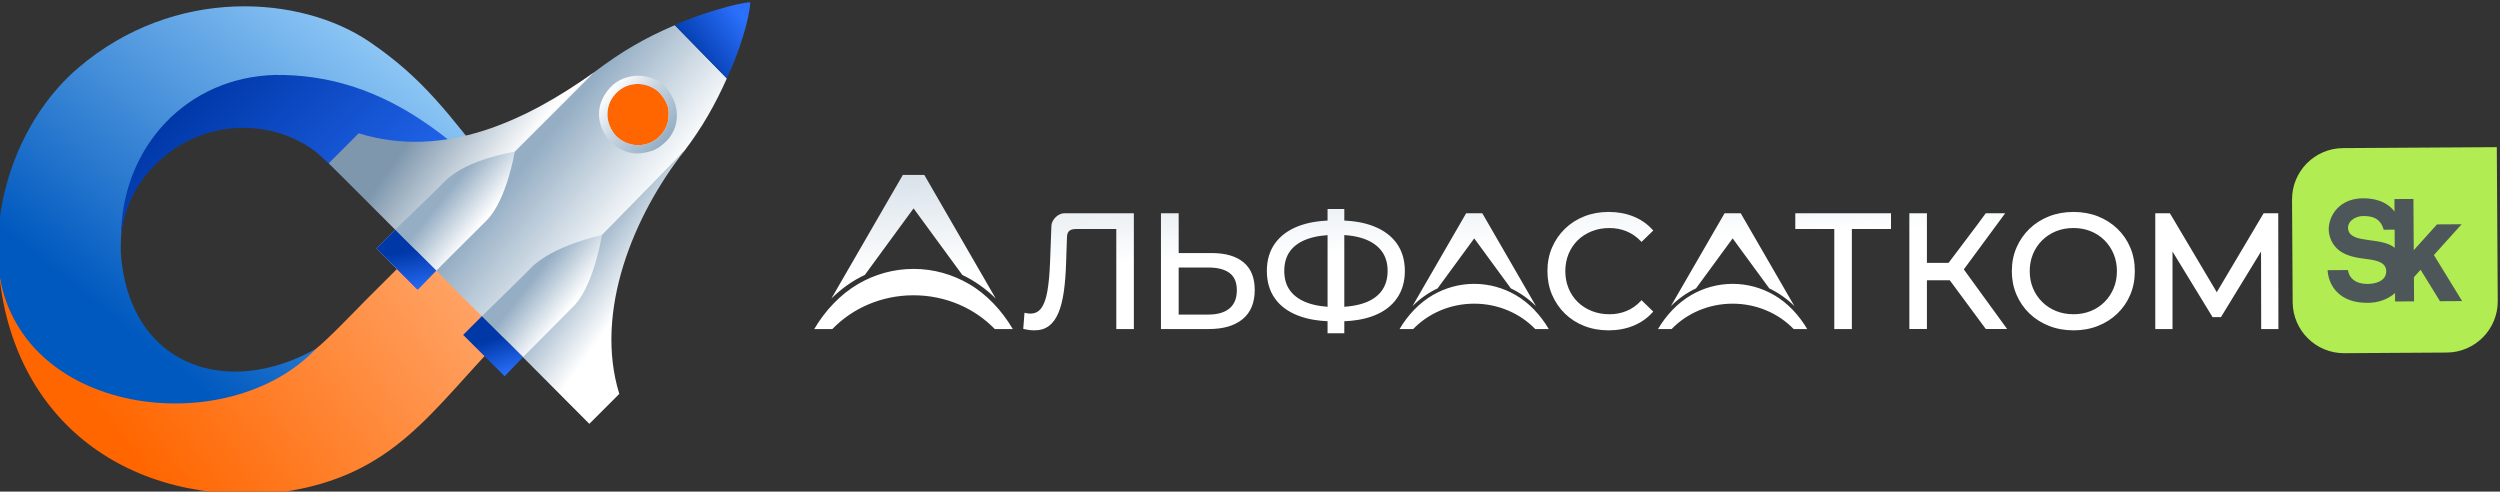
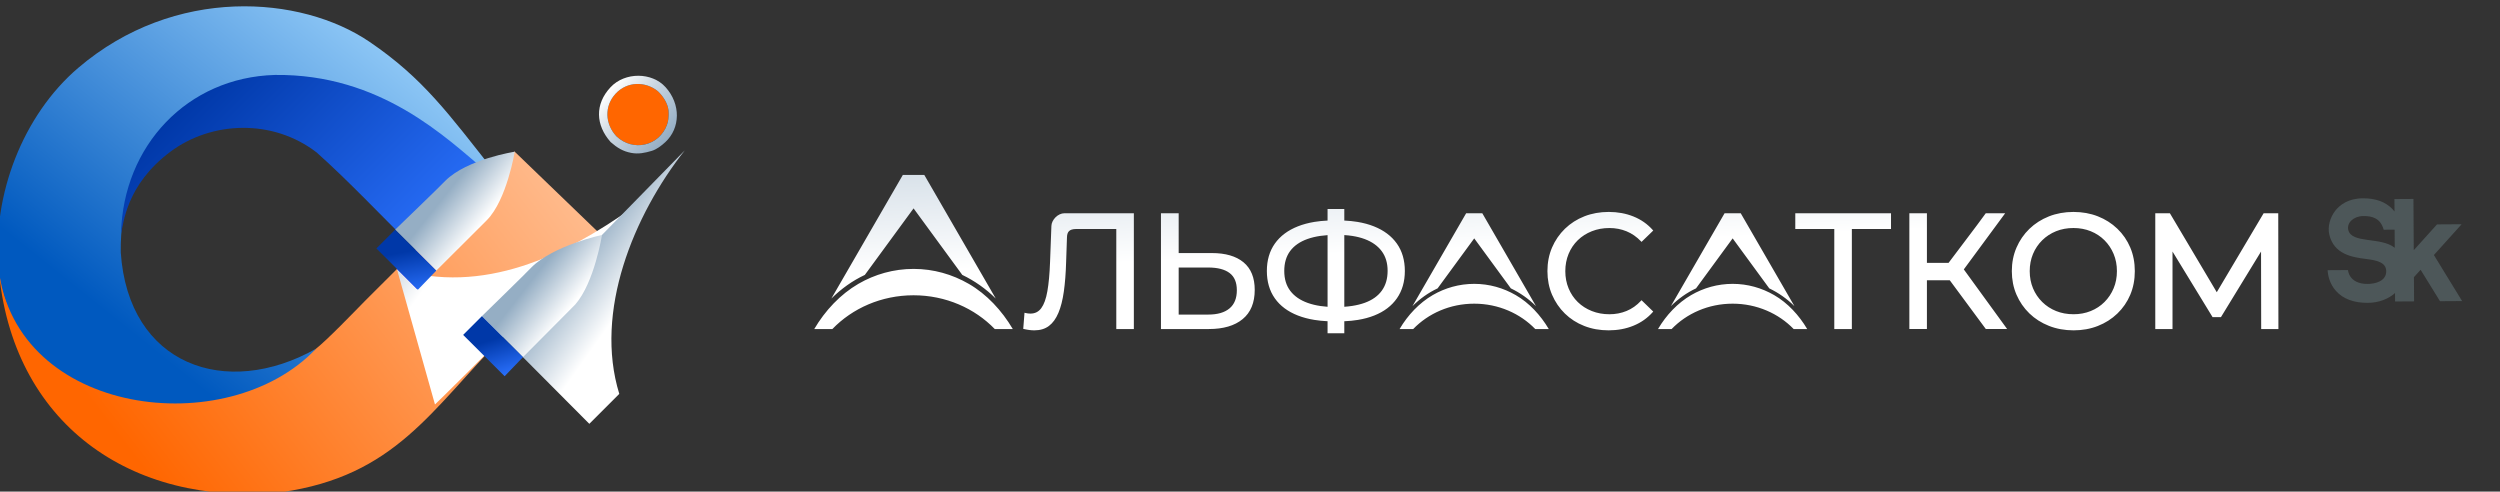
<svg xmlns="http://www.w3.org/2000/svg" xmlns:xlink="http://www.w3.org/1999/xlink" xml:space="preserve" width="89.586mm" height="17.616mm" version="1.1" style="shape-rendering:geometricPrecision; text-rendering:geometricPrecision; image-rendering:optimizeQuality; fill-rule:evenodd; clip-rule:evenodd" viewBox="0 0 8958.6 1761.6">
  <rect x="0" y="0" width="8958.6" height="1761.6" fill="#333333" stroke="none" />
  <defs>
    <style type="text/css">
   
    .fil9 {fill:#3429FF}
    .fil7 {fill:#FF6600}
    .fil16 {fill:#4D5759;fill-rule:nonzero}
    .fil15 {fill:#B1EC52;fill-rule:nonzero}
    .fil2 {fill:url(#id0)}
    .fil8 {fill:url(#id1)}
    .fil10 {fill:url(#id2)}
    .fil1 {fill:url(#id3)}
    .fil3 {fill:url(#id4)}
    .fil14 {fill:url(#id5)}
    .fil12 {fill:url(#id6)}
    .fil0 {fill:url(#id7)}
    .fil5 {fill:url(#id8)}
    .fil13 {fill:url(#id9)}
    .fil6 {fill:url(#id10)}
    .fil11 {fill:url(#id11)}
    .fil4 {fill:url(#id12)}
   
  </style>
    <linearGradient id="id0" gradientUnits="userSpaceOnUse" x1="744.62" y1="282.99" x2="1457.63" y2="985.51">
      <stop offset="0" style="stop-opacity:1; stop-color:#0038A8" />
      <stop offset="1" style="stop-opacity:1; stop-color:#2A70FC" />
    </linearGradient>
    <linearGradient id="id1" gradientUnits="userSpaceOnUse" x1="2388.8" y1="501.75" x2="2182.45" y2="321.83">
      <stop offset="0" style="stop-opacity:1; stop-color:#95AEC4" />
      <stop offset="0.588" style="stop-opacity:1; stop-color:#CAD6E1" />
      <stop offset="1" style="stop-opacity:1; stop-color:white" />
    </linearGradient>
    <linearGradient id="id2" gradientUnits="userSpaceOnUse" x1="1588.49" y1="707.78" x2="1719.5" y2="812.53">
      <stop offset="0" style="stop-opacity:1; stop-color:#95AEC4" />
      <stop offset="1" style="stop-opacity:1; stop-color:white" />
    </linearGradient>
    <linearGradient id="id3" gradientUnits="userSpaceOnUse" x1="413.15" y1="1145.75" x2="1418.97" y2="-110.02">
      <stop offset="0" style="stop-opacity:1; stop-color:#0059BF" />
      <stop offset="1" style="stop-opacity:1; stop-color:#A6DAFF" />
    </linearGradient>
    <linearGradient id="id4" gradientUnits="userSpaceOnUse" xlink:href="#id2" x1="1928.93" y1="525.99" x2="2275.73" y2="801.9">
  </linearGradient>
    <linearGradient id="id5" gradientUnits="userSpaceOnUse" xlink:href="#id2" x1="4860.62" y1="-52.68" x2="4900.69" y2="904.69">
  </linearGradient>
    <linearGradient id="id6" gradientUnits="userSpaceOnUse" xlink:href="#id2" x1="1899" y1="1011.93" x2="2032.91" y2="1116.6">
  </linearGradient>
    <linearGradient id="id7" gradientUnits="userSpaceOnUse" x1="499.14" y1="1663.02" x2="2097.23" y2="428.82">
      <stop offset="0" style="stop-opacity:1; stop-color:#FF6600" />
      <stop offset="1" style="stop-opacity:1; stop-color:#FFC49C" />
    </linearGradient>
    <linearGradient id="id8" gradientUnits="userSpaceOnUse" xlink:href="#id2" x1="2000.43" y1="1000.82" x2="2199.77" y2="1141.93">
  </linearGradient>
    <linearGradient id="id9" gradientUnits="userSpaceOnUse" xlink:href="#id0" x1="1782.59" y1="1210.77" x2="1825.09" y2="1342.72">
  </linearGradient>
    <linearGradient id="id10" gradientUnits="userSpaceOnUse" xlink:href="#id0" x1="2468.31" y1="202.56" x2="2657.05" y2="61.58">
  </linearGradient>
    <linearGradient id="id11" gradientUnits="userSpaceOnUse" xlink:href="#id0" x1="1468.73" y1="899.2" x2="1497.92" y2="1054.36">
  </linearGradient>
    <linearGradient id="id12" gradientUnits="userSpaceOnUse" x1="1384.21" y1="617.64" x2="1671.78" y2="825.02">
      <stop offset="0" style="stop-opacity:1; stop-color:#7E97AD" />
      <stop offset="1" style="stop-opacity:1; stop-color:white" />
    </linearGradient>
  </defs>
  <g id="Слой_x0020_1">
    <g id="_2813433161024">
      <g>
        <g>
          <path class="fil0" d="M1491.87 891.12c-8.08,13.59 -156.39,159.17 -180.67,183.83 -44,44.69 -138.35,143.31 -182.41,177.65 -28.39,23.71 -103.86,79.01 -128,91.64 -166.71,87.26 -380.86,102.91 -561.77,65.2 -164.22,-34.23 -312.36,-134.64 -393.44,-283.69 -37.52,-68.98 -34.59,-99.16 -50.35,-162.41 46.26,549.24 469.24,854.79 1013.9,800.22 406.9,-57.87 535.21,-293.78 796.98,-560.94 0,0 353.69,-354.39 354.06,-354.77 0,0 -316.68,-305.16 -316.68,-305.16 0,0 -346,342.79 -351.62,348.43z" />
          <path class="fil1" d="M-4.77 963.34c61.88,528.09 819.99,621.25 1137.27,286.31 -322.72,181.86 -672.63,59.21 -699.79,-345.36 -4.7,-343.79 211.36,-593.21 565.74,-603.11 358.46,-1.91 487.62,145.18 738.95,340.22 0.45,-0.35 33.38,-26.89 33.38,-26.89 -163.42,-206.89 -254.04,-333.66 -446.01,-464.3 -246.68,-167.87 -699.35,-201.53 -1044.56,93.1 -197.27,168.37 -309.11,455.19 -284.98,720.03z" />
          <path class="fil2" d="M433.67 836.38c9.29,-32.76 16.85,-172.91 176.62,-292.47 147.87,-110.66 367.32,-118.8 524.43,2.45 117.64,104.75 239.28,235.21 355,347.66l253.98 -278.61c-144.12,-121.26 -378.93,-351.56 -758.94,-346.82 -312.6,8.72 -543.24,252.86 -551.09,567.79z" />
        </g>
        <g>
-           <path class="fil3" d="M1813.74 1219.38l-169.34 -168 -81.99 -82.5c-48.44,-48.38 -39.6,-38.39 -87.56,-87.25 12.7,-3.79 655.53,-623.76 655.53,-623.76 96.76,-73.24 180.03,-121.53 287.68,-167.65 0,0 186.52,190.83 186.52,190.83 -42.5,94.96 -87.88,174.56 -150.73,257.81 0,0 -636.25,677.92 -640.11,680.52z" />
-           <path class="fil4" d="M1422.06 963.53l-73.29 -73.28 67.25 -67.25 -237.96 -237.97 107.34 -107.34c307.92,94.8 601.54,-46.12 844.98,-219.82 0,0 -706.58,706.82 -708.32,705.66z" />
+           <path class="fil4" d="M1422.06 963.53c307.92,94.8 601.54,-46.12 844.98,-219.82 0,0 -706.58,706.82 -708.32,705.66z" />
          <path class="fil5" d="M1800.56 1206.25c0,0 653.29,-667.38 653.29,-667.39 -183.46,232.53 -325.59,577.36 -234.72,872.57l-107.34 107.34 -311.23 -312.52z" />
-           <path class="fil6" d="M2604.58 281.05c0,0 -186.52,-190.83 -186.52,-190.83 79.19,-38.17 230.91,-81.67 270.57,-82.04 -2.72,59.04 -40.68,181.43 -84.05,272.87z" />
          <path class="fil7" d="M2208.75 488.22c-41.18,-44.3 -43.55,-108.29 -2.86,-152.3 42,-45.42 107.37,-44.74 151.51,-9.12 22.14,21.24 39.77,50.43 38.67,80.29 -0.5,13.39 -0.46,25.03 -5.94,40.03 -27.73,75.86 -121.35,98.17 -181.38,41.1z" />
          <path class="fil8" d="M2208.75 488.22c60.03,57.07 153.65,34.76 181.38,-41.1 5.48,-15 5.44,-26.64 5.94,-40.03 1.1,-29.86 -16.52,-59.05 -38.67,-80.28 -44.14,-35.63 -109.52,-36.32 -151.51,9.1 -40.69,44.02 -38.32,108.01 2.86,152.31zm176.1 -175.95c55.35,61.11 53.24,146.87 -0.51,196.87 -14.16,13.19 -31.74,26.5 -48.97,31.6 -24.25,7.18 -47.49,12.16 -73.76,7.11 -29.31,-5.64 -49.95,-18.04 -73.43,-38.74 -53.99,-60.84 -57.21,-135.74 -0.34,-196.5 51.49,-55.02 148.22,-54.46 197.01,-0.34z" />
          <polygon class="fil9" points="1422.06,963.54 1489.48,896.03 1562.41,968.88 1494.9,1036.38 " />
          <path class="fil10" d="M1744.91 788.66l-181.63 181.09c-48.36,-49.09 -147.26,-146.75 -147.26,-146.75 0,0 161.65,-155.61 179.76,-175.18 78.27,-77.94 248.7,-104.17 248.7,-104.17 0,0 -28.42,172.74 -99.57,245.01z" />
          <path class="fil11" d="M1497.37 1038.27l-148.6 -148.02c0,0 67.25,-67.25 67.25,-67.25l147.26 146.75c0,0 -65.91,68.52 -65.91,68.52z" />
          <path class="fil12" d="M2061.8 1090.79l-187.62 188.83c0,0 -147.26,-146.75 -147.26,-146.75 0,0 159.96,-155.69 178.07,-175.25 78.27,-77.95 252.29,-115.81 252.29,-115.81 0,0 -27.1,170.23 -95.48,248.98z" />
          <path class="fil13" d="M1808.28 1348.14l-148.61 -148.02c0,0 67.25,-67.25 67.25,-67.25l147.26 146.75c0,0 -65.9,68.52 -65.9,68.52z" />
        </g>
      </g>
      <g>
        <path class="fil14" d="M7430.19 1183.74c-15.73,0 -30.93,-1.33 -45.59,-4 -14.68,-2.66 -28.77,-6.66 -42.28,-11.98 -13.5,-5.33 -26.12,-11.72 -37.82,-19.18 -11.73,-7.48 -22.52,-16.01 -32.41,-25.58 -9.86,-9.57 -18.66,-19.98 -26.36,-31.18 -7.73,-11.26 -14.35,-23.29 -19.86,-36.09 -5.53,-12.84 -9.69,-26.29 -12.47,-40.33 -2.75,-14.02 -4.14,-28.63 -4.14,-43.82 0,-15.17 1.39,-29.78 4.14,-43.8 2.77,-14.03 6.94,-27.48 12.47,-40.33 11.05,-25.67 26.47,-48.1 46.22,-67.27 9.89,-9.57 20.66,-18.1 32.33,-25.58 11.64,-7.44 24.18,-13.84 37.6,-19.16 13.43,-5.33 27.5,-9.34 42.2,-11.99 14.72,-2.68 30.05,-4.01 45.97,-4.01 15.71,0 30.86,1.31 45.44,3.92 14.58,2.63 28.51,6.55 41.82,11.77 13.34,5.24 25.83,11.56 37.47,18.95 11.63,7.4 22.46,15.91 32.46,25.51 9.96,9.56 18.8,19.97 26.52,31.2 7.72,11.23 14.29,23.26 19.73,36.09 5.44,12.88 9.51,26.37 12.23,40.48 2.71,14.11 4.08,28.87 4.08,44.22 0,30.78 -5.45,59.02 -16.31,84.73 -5.44,12.82 -12.01,24.86 -19.73,36.08 -7.72,11.23 -16.56,21.63 -26.52,31.21 -10,9.59 -20.83,18.1 -32.46,25.5 -11.64,7.39 -24.13,13.71 -37.47,18.94 -13.31,5.24 -27.24,9.15 -41.82,11.78 -14.58,2.61 -29.73,3.92 -45.44,3.92zm293.11 -7.49l0 -412.14 52.34 0 168 283.02 167.97 -283.02 52.34 0c0.22,138.32 0.49,276.64 0.6,414.96l-61.74 0 -0.5 -277.72 -143.64 235.02 -30.07 0 -143.54 -235.02 0 277.72 -61.76 0 0 -2.82zm-1293.18 -79.33c-26.5,-26.23 -56.98,-47.69 -90.11,-63.59l-131.19 -179.12 -131.19 179.12c-33.39,15.63 -63.6,37.36 -90.11,63.59l192.41 -332.81 57.79 0 192.4 332.81zm-2.64 82.15c-53.81,-55.65 -131.99,-90.89 -218.66,-90.89 -86.67,0 -164.58,34.97 -218.65,90.89l-48.76 0c29.41,-50.09 70.5,-93.54 118.73,-121.63 44.27,-25.7 94.89,-40.27 148.68,-40.27 53.8,0 104.16,14.57 148.68,40.27 48.24,27.82 89.05,71.81 118.47,121.63l-48.49 0zm-923.41 -82.15c-26.51,-26.23 -56.98,-47.69 -90.11,-63.59l-131.18 -179.12 -131.2 179.12c-33.39,15.63 -63.61,37.36 -90.1,63.59l192.4 -332.81 57.78 0 192.41 332.81zm-2.64 82.15c-53.81,-55.65 -131.99,-90.89 -218.65,-90.89 -86.67,0 -164.59,34.97 -218.66,90.89l-48.77 0c29.43,-50.09 70.51,-93.54 118.73,-121.63 44.26,-25.7 94.89,-40.27 148.7,-40.27 53.79,0 104.15,14.57 148.68,40.27 48.23,27.82 89.04,71.81 118.47,121.63l-48.5 0zm-1933.23 -109.32c-35.26,-34.89 -75.83,-63.48 -119.91,-84.63l-174.6 -238.37 -174.59 238.37c-44.43,20.8 -84.64,49.74 -119.93,84.63l256.08 -442.91 76.9 0 256.05 442.91zm-3.52 109.32c-71.58,-74.07 -175.65,-120.97 -290.99,-120.97 -115.33,0 -219.02,46.55 -290.99,120.97l-64.9 0c39.16,-66.64 93.83,-124.5 158.02,-161.88 58.91,-34.19 126.28,-53.59 197.87,-53.59 71.6,0 138.62,19.4 197.88,53.59 64.18,37.04 118.52,95.56 157.67,161.88l-64.56 0zm141.84 4.67c-2.93,0 -5.93,-0.1 -8.95,-0.31 -2.93,-0.19 -5.93,-0.48 -8.95,-0.88 -2.97,-0.41 -6.09,-0.91 -9.34,-1.49 -3.26,-0.59 -6.65,-1.29 -10.21,-2.07l-2.38 -0.53 4.54 -57.78 3.22 0.81c3,0.74 6.02,1.31 9.02,1.68 3,0.37 6,0.57 9.02,0.57 16.22,0 29.12,-6.44 38.68,-19.32 4.9,-6.6 9.18,-14.94 12.85,-25.01 3.69,-10.17 6.74,-22.11 9.14,-35.79 2.44,-13.84 4.46,-29.4 6.05,-46.71 1.6,-17.36 2.8,-36.57 3.57,-57.58 1.79,-48.05 3.03,-81.34 4.82,-129.39 0.45,-21.66 22.78,-45.83 47.12,-45.83l248.38 0 0 414.96 -62.93 0 0 -358.45 -144.61 0c-23.84,0.51 -31.79,9.76 -32.17,30.83l-2.97 86.32c-0.59,20.4 -1.56,39.45 -2.92,57.13 -1.36,17.76 -3.14,34.29 -5.28,49.58 -2.17,15.35 -4.86,29.39 -8.1,42.13 -3.24,12.76 -7.05,24.3 -11.4,34.6 -4.38,10.34 -9.39,19.41 -14.99,27.16 -5.68,7.83 -11.98,14.37 -18.93,19.6 -6.99,5.27 -14.88,9.22 -23.63,11.85 -8.69,2.61 -18.25,3.92 -28.65,3.92zm636.02 -276.94c24.41,0 46.06,2.74 64.96,8.24 18.99,5.51 35.17,13.8 48.51,24.86 13.42,11.12 23.5,24.96 30.21,41.53 6.66,16.47 10,35.61 10,57.4 0,22.97 -3.61,43.19 -10.82,60.64 -7.24,17.54 -18.12,32.26 -32.61,44.15 -14.42,11.84 -31.74,20.72 -51.94,26.63 -20.1,5.87 -43.06,8.82 -68.83,8.82l-171.8 0 0 -414.96 63.5 0 0 142.69 118.82 0zm-12.86 220.45c16.72,0 31.44,-1.87 44.17,-5.58 12.62,-3.69 23.32,-9.21 32.09,-16.58 8.7,-7.3 15.25,-16.33 19.59,-27.1 4.4,-10.85 6.59,-23.53 6.59,-37.99 0,-14.06 -2.16,-26.23 -6.49,-36.48 -4.29,-10.17 -10.72,-18.51 -19.29,-25.02 -8.67,-6.6 -19.36,-11.56 -32.04,-14.87 -12.81,-3.34 -27.69,-5.01 -44.62,-5.01l-105.96 0 0 168.63 105.96 0zm427.56 23.84c-16.56,-0.74 -32.3,-2.32 -47.18,-4.74 -21.56,-3.5 -41.3,-8.74 -59.21,-15.73 -35.99,-14.04 -63.51,-34.54 -82.55,-61.51 -9.53,-13.51 -16.68,-28.44 -21.44,-44.85 -4.77,-16.35 -7.15,-34.1 -7.15,-53.25 0,-19.15 2.38,-36.92 7.15,-53.26 4.76,-16.4 11.91,-31.35 21.44,-44.84 9.53,-13.48 21.18,-25.39 34.97,-35.71 13.77,-10.31 29.63,-19.01 47.57,-26.11 17.91,-7.07 37.64,-12.39 59.2,-15.94 14.89,-2.44 30.62,-4.05 47.2,-4.8l0 -41.44 60 0 0 41.44c16.57,0.76 32.27,2.36 47.13,4.8 21.48,3.55 41.14,8.86 58.98,15.96 17.87,7.11 33.66,15.8 47.36,26.09 13.74,10.32 25.37,22.23 34.89,35.71 9.53,13.49 16.68,28.44 21.45,44.84 4.75,16.34 7.14,34.11 7.14,53.26 0,18.95 -2.37,36.58 -7.08,52.89 -4.7,16.32 -11.77,31.29 -21.21,44.88 -9.42,13.59 -20.94,25.56 -34.53,35.88 -13.55,10.3 -29.18,18.94 -46.85,25.95 -17.65,7 -37.11,12.25 -58.4,15.74 -15.36,2.52 -31.65,4.14 -48.88,4.83l0 43.09 -60 0 0 -2.81 0 -40.37zm0 -308.48c-9.07,0.62 -17.77,1.53 -26.09,2.75 -16.81,2.46 -32.1,6.14 -45.87,11.05 -13.71,4.88 -25.74,10.94 -36.12,18.16 -10.31,7.18 -19,15.53 -26.03,25.01 -7.01,9.48 -12.27,20.15 -15.78,32.01 -3.53,11.91 -5.29,25.05 -5.29,39.42 0,28.62 7.22,52.42 21.64,71.39 7.21,9.5 16.05,17.86 26.48,25.06 10.45,7.2 22.53,13.25 36.25,18.14 13.78,4.91 28.98,8.6 45.6,11.05 8.07,1.2 16.46,2.1 25.21,2.72l0 -256.76zm60 256.72c9.9,-0.69 19.34,-1.73 28.35,-3.12 16.58,-2.55 31.61,-6.29 45.08,-11.18 13.39,-4.88 25.18,-10.96 35.36,-18.22 10.13,-7.23 18.67,-15.64 25.59,-25.23 6.92,-9.57 12.13,-20.28 15.6,-32.12 3.47,-11.85 5.21,-24.87 5.21,-39.04 0,-13.97 -1.76,-26.81 -5.29,-38.53 -3.51,-11.67 -8.78,-22.25 -15.79,-31.72 -7.03,-9.51 -15.63,-17.88 -25.77,-25.12 -10.19,-7.26 -21.93,-13.39 -35.23,-18.37 -13.34,-4.99 -28.21,-8.74 -44.54,-11.25 -9.06,-1.39 -18.58,-2.39 -28.57,-3.01l0 256.91zm947.04 84.41c-15.73,0 -30.88,-1.31 -45.45,-3.92 -14.57,-2.63 -28.51,-6.54 -41.83,-11.78 -13.32,-5.23 -25.77,-11.54 -37.33,-18.95 -11.55,-7.41 -22.23,-15.91 -32.03,-25.51 -9.78,-9.58 -18.5,-19.98 -26.14,-31.19 -7.67,-11.21 -14.27,-23.25 -19.79,-36.07 -5.52,-12.85 -9.69,-26.35 -12.46,-40.48 -2.75,-14.12 -4.14,-28.88 -4.14,-44.26 0,-15.36 1.39,-30.12 4.14,-44.24 2.77,-14.12 6.93,-27.63 12.46,-40.48 5.52,-12.8 12.14,-24.82 19.87,-36.07 7.72,-11.23 16.51,-21.64 26.37,-31.19 9.88,-9.58 20.62,-18.08 32.24,-25.5 11.62,-7.41 24.09,-13.74 37.4,-18.97 13.31,-5.22 27.26,-9.14 41.82,-11.77 14.58,-2.61 29.74,-3.92 45.45,-3.92 15.93,0 31.28,1.36 46.05,4.07 14.74,2.72 28.88,6.79 42.42,12.22 13.53,5.43 26.07,12.2 37.6,20.26 11.56,8.09 22.08,17.46 31.57,28.13l1.78 2.01 -41.97 40.68 -1.94 -2.05c-7.68,-8.04 -15.81,-15.06 -24.43,-21.04 -8.61,-5.98 -17.71,-10.93 -27.24,-14.85 -9.55,-3.91 -19.45,-6.86 -29.73,-8.83 -10.22,-1.95 -20.82,-2.94 -31.77,-2.94 -11.37,0 -22.29,0.97 -32.77,2.88 -10.46,1.91 -20.53,4.78 -30.23,8.62 -9.68,3.84 -18.71,8.43 -27.08,13.79 -8.36,5.34 -16.08,11.47 -23.16,18.36 -7.07,6.88 -13.37,14.42 -18.85,22.58 -5.5,8.17 -10.22,17 -14.14,26.46 -3.91,9.48 -6.86,19.36 -8.82,29.65 -1.97,10.29 -2.95,21.01 -2.95,32.14 0,11.16 0.99,21.88 2.95,32.16 1.96,10.3 4.91,20.18 8.82,29.65 3.92,9.47 8.64,18.29 14.14,26.47 5.48,8.16 11.77,15.69 18.85,22.58 7.08,6.9 14.8,13.02 23.15,18.36 8.38,5.35 17.41,9.94 27.09,13.78 9.69,3.84 19.77,6.72 30.24,8.62 10.48,1.92 21.4,2.87 32.76,2.87 10.95,0 21.55,-0.97 31.77,-2.93 10.28,-1.97 20.18,-4.91 29.73,-8.83 9.53,-3.92 18.62,-8.91 27.22,-14.98 8.62,-6.08 16.76,-13.23 24.43,-21.47l1.94 -2.1 41.99 40.71 -1.78 2.01c-9.5,10.68 -20.02,20.08 -31.55,28.2 -11.49,8.09 -24.04,14.93 -37.62,20.46 -13.55,5.54 -27.74,9.69 -42.57,12.45 -14.86,2.76 -30.36,4.15 -46.48,4.15zm808.78 -7.49l0 -355.63 -139.75 0 0 -56.51 343.01 0 0 56.51 -140.33 0 0 358.45 -62.93 0 0 -2.82zm464.12 -210.89c51.79,71.22 103.51,142.46 155.26,213.71l-76.36 0 -129.29 -174.84 -81.82 0 0 174.84 -62.93 0 0 -2.82 0 -412.14 62.93 0 0 177.77 77.63 0c43.96,-59.31 90.34,-118.25 133.3,-177.77l69.57 0c-49.43,67.09 -98.81,134.21 -148.29,201.25zm393.01 160.71c11.15,0 21.88,-0.95 32.15,-2.87 10.28,-1.9 20.18,-4.78 29.66,-8.61 9.48,-3.83 18.33,-8.45 26.54,-13.84 8.19,-5.38 15.79,-11.58 22.8,-18.6 6.98,-6.95 13.19,-14.53 18.65,-22.73 5.46,-8.16 10.16,-16.94 14.07,-26.34 3.93,-9.36 6.87,-19.18 8.83,-29.42 1.97,-10.24 2.94,-20.93 2.94,-32.08 0,-11.13 -0.97,-21.82 -2.94,-32.06 -1.96,-10.24 -4.9,-20.04 -8.83,-29.42 -3.91,-9.36 -8.6,-18.14 -14.07,-26.35 -5.43,-8.16 -11.66,-15.74 -18.64,-22.73 -13.97,-13.98 -30.43,-24.78 -49.35,-32.43 -9.47,-3.83 -19.37,-6.7 -29.66,-8.61 -10.27,-1.91 -21,-2.88 -32.15,-2.88 -11.37,0 -22.25,0.97 -32.62,2.89 -10.38,1.9 -20.31,4.77 -29.79,8.6 -9.47,3.83 -18.35,8.46 -26.63,13.86 -8.26,5.39 -15.94,11.59 -23.02,18.58 -7.08,6.98 -13.38,14.56 -18.86,22.72 -5.5,8.17 -10.22,16.97 -14.15,26.35 -3.91,9.38 -6.86,19.18 -8.82,29.42 -1.96,10.24 -2.94,20.93 -2.94,32.06 0,11.15 0.98,21.84 2.94,32.08 1.96,10.24 4.91,20.05 8.82,29.42 3.93,9.4 8.65,18.18 14.15,26.34 5.48,8.16 11.78,15.75 18.86,22.73 7.08,6.99 14.76,13.2 23.02,18.59 8.28,5.4 17.16,10.02 26.63,13.85 9.47,3.83 19.41,6.71 29.81,8.61 10.36,1.92 21.24,2.87 32.6,2.87z" />
        <g>
          <g id="Слой_2" data-name="Ð¡Ð»Ð¾Ð¹ 2">
            <g id="Лого">
-               <path class="fil15" d="M8395.99 530.73c-101.47,0.63 -183.24,83.43 -182.61,184.89l2.27 367.38c0.63,101.47 83.43,183.24 184.9,182.61l367.38 -2.28c101.46,-0.63 183.24,-83.42 182.61,-184.89l-3.42 -551.13 -551.13 3.42z" />
              <path class="fil16" d="M8821.16 803.54l-88.25 0.55 -83.36 92.44 -1.14 -183.61 -68.07 0.42 0.27 44.5c-2.23,-2.86 -4.6,-5.69 -7.24,-8.46 -24.92,-26.06 -60.69,-39.07 -106.3,-38.79 -52.75,0.33 -82.6,24.12 -98.36,44.02 -19.57,24.71 -28.15,58.31 -21.88,85.62 16.21,70.68 81.96,81.58 130.24,87.55 38.12,4.71 74.6,11.4 73.85,45.36 -0.82,35.24 -40.45,44.15 -66.52,44.31 -67.9,0.42 -70.5,-49.75 -70.5,-49.75l-73.03 0.46c1.16,18.83 7.08,49.05 30.43,74.88 25.59,28.28 63.78,42.46 113.52,42.15 38.16,-0.23 72.83,-12.91 97.61,-35.1l0.19 30.24 68.09 -0.42 -0.54 -86.69 23.93 -26.52 69.49 112.63 79.25 -0.49 -101.12 -164.96 99.44 -110.34zm-406.26 20.51c-6.18,-26.24 19.9,-49.66 53.82,-49.87 30.55,-0.19 61.22,6.47 73.13,48.99l39.17 -0.24 0.4 65.01c-49.08,-39.83 -154.78,-13.99 -166.52,-63.89z" />
            </g>
          </g>
        </g>
      </g>
    </g>
  </g>
</svg>